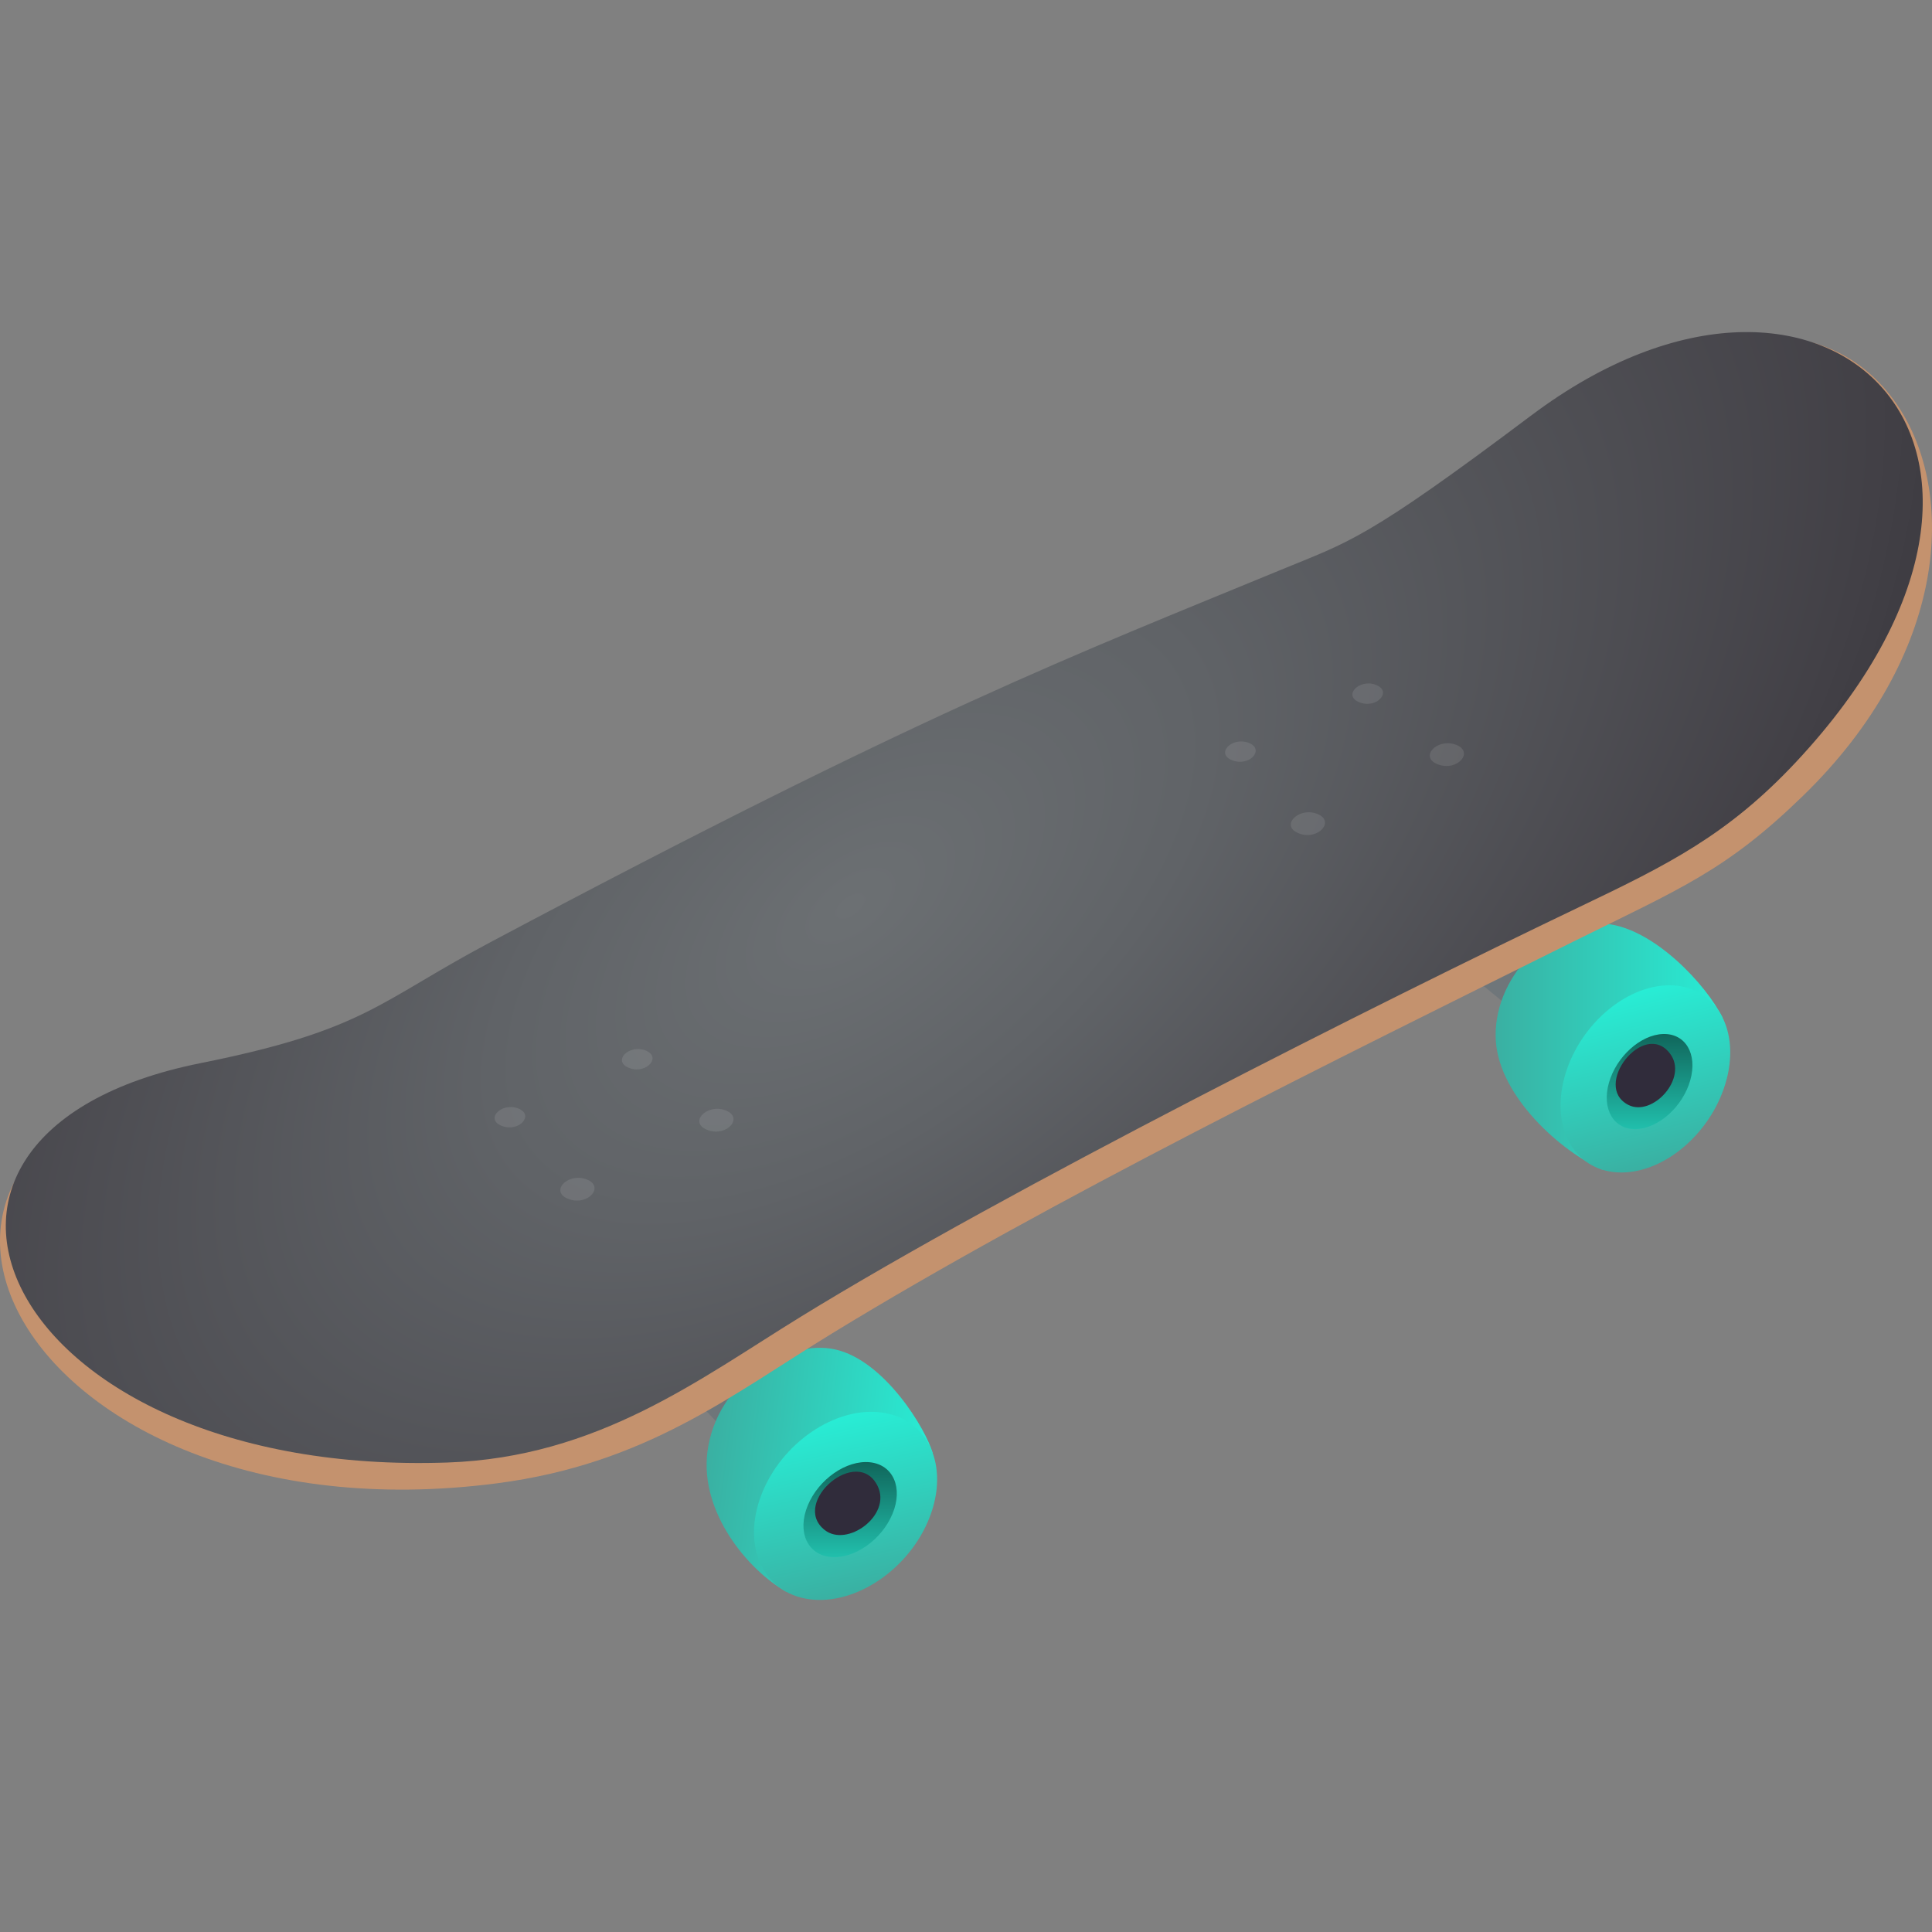
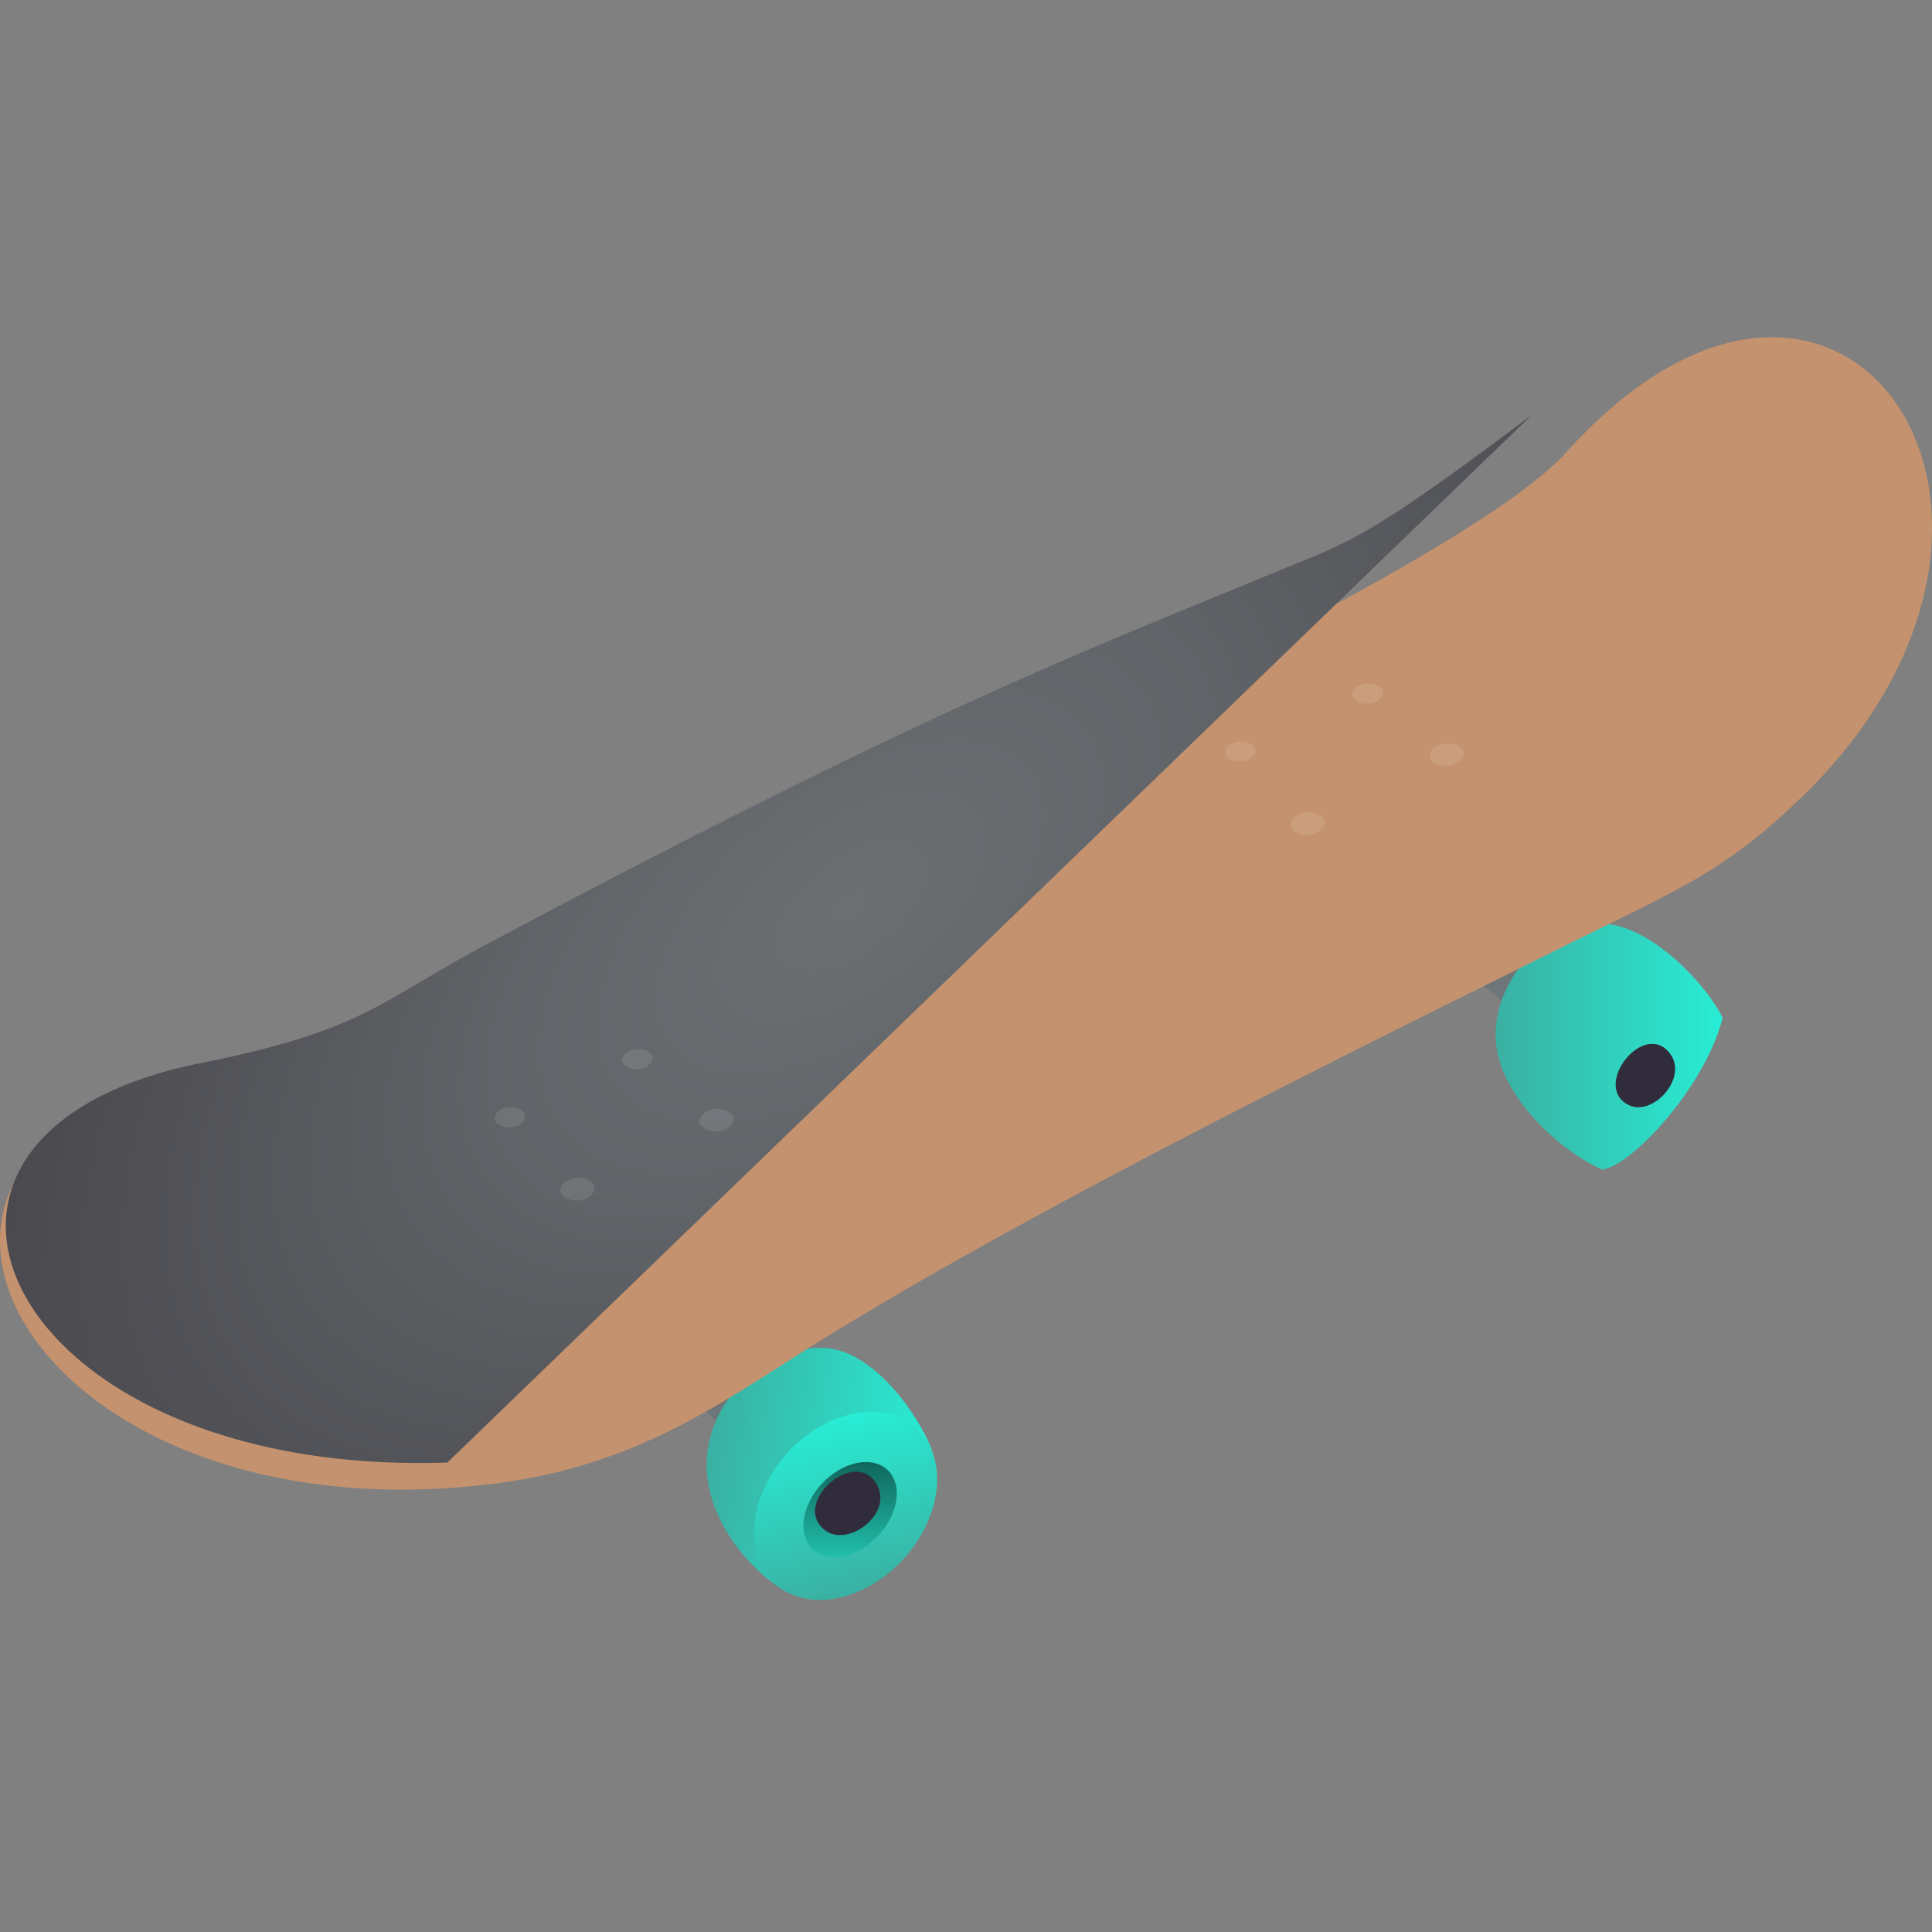
<svg xmlns="http://www.w3.org/2000/svg" xml:space="preserve" style="enable-background:new 0 0 64 64" viewBox="0 0 64 64">
  <rect x="0" y="0" width="64" height="64" fill="#808080" stroke="none" />
  <path d="m27.613 46.232-1.717-3.38-4.788 1.451 4.22 4.494z" style="fill:#6f767a" />
  <linearGradient id="a" x1="-52.223" x2="-44.816" y1="85.306" y2="85.306" gradientTransform="rotate(7.221 279.086 666.122)" gradientUnits="userSpaceOnUse">
    <stop offset="0" style="stop-color:#3ab0a2" />
    <stop offset="1" style="stop-color:#28edd5" />
  </linearGradient>
  <path d="M30.895 48.137c-.215-.79-1.593-3.07-3.227-3.435-1.613-.361-3.94 1.08-4.234 3.393-.255 2.011 1.352 3.92 2.602 4.626 1.011.034 3.987-2.307 4.859-4.584z" style="fill:url(#a)" />
  <linearGradient id="b" x1="-170.853" x2="-173.242" y1="89.425" y2="83.479" gradientTransform="rotate(7.207 205.4 1841.972) skewX(-15.381)" gradientUnits="userSpaceOnUse">
    <stop offset="0" style="stop-color:#3ab0a2" />
    <stop offset="1" style="stop-color:#28edd5" />
  </linearGradient>
  <path d="M30.795 50.263c-.663 1.708-2.447 2.923-3.985 2.714-1.538-.21-2.247-1.763-1.584-3.471.663-1.708 2.447-2.923 3.985-2.714 1.538.21 2.247 1.763 1.584 3.47z" style="fill:url(#b)" />
  <linearGradient id="c" x1="28.162" x2="28.162" y1="51.583" y2="48.433" gradientUnits="userSpaceOnUse">
    <stop offset="0" style="stop-color:#21bfac" />
    <stop offset="1" style="stop-color:#10665b" />
  </linearGradient>
  <path d="M29.564 50.15c-.36.867-1.279 1.505-2.054 1.426-.774-.079-1.11-.845-.75-1.71.36-.867 1.28-1.505 2.054-1.427.774.08 1.11.846.75 1.712z" style="fill:url(#c)" />
  <path d="M29.076 49.234c-.662-1.38-2.9.54-1.76 1.447.744.593 2.223-.483 1.76-1.447z" style="fill:#302c3b" />
  <path d="m53.112 32.081-1.478-2.197-3.676 1.796 3.317 2.737z" style="fill:#6f767a" />
  <linearGradient id="d" x1="49.545" x2="57.065" y1="34.667" y2="34.667" gradientUnits="userSpaceOnUse">
    <stop offset="0" style="stop-color:#3ab0a2" />
    <stop offset="1" style="stop-color:#28edd5" />
  </linearGradient>
  <path d="M57.065 33.72c-.524-1.08-2.276-2.975-3.87-3.118-1.843-.166-3.793 1.82-3.642 3.902.133 1.83 2.142 3.629 3.516 4.239.967-.099 3.421-2.74 3.995-5.022z" style="fill:url(#d)" />
  <linearGradient id="e" x1="-83.912" x2="-85.551" y1="38.719" y2="32.762" gradientTransform="matrix(1 0 -.275 1 149.066 0)" gradientUnits="userSpaceOnUse">
    <stop offset="0" style="stop-color:#3ab0a2" />
    <stop offset="1" style="stop-color:#28edd5" />
  </linearGradient>
-   <path d="M57.2 35.74c-.439 1.712-2.001 3.1-3.49 3.1s-2.338-1.388-1.899-3.1c.439-1.712 2.002-3.1 3.49-3.1 1.488 0 2.338 1.388 1.9 3.1z" style="fill:url(#e)" />
  <linearGradient id="f" x1="54.645" x2="54.645" y1="37.403" y2="34.253" gradientUnits="userSpaceOnUse">
    <stop offset="0" style="stop-color:#21bfac" />
    <stop offset="1" style="stop-color:#10665b" />
  </linearGradient>
-   <path d="M55.993 35.783c-.244.87-1.046 1.594-1.791 1.62-.745.024-1.15-.66-.905-1.53.245-.87 1.047-1.594 1.791-1.62.745-.025 1.15.66.905 1.53z" style="fill:url(#f)" />
  <path d="M55.325 34.906c-.864-1.156-2.607 1.074-1.382 1.696.8.406 1.987-.887 1.382-1.696z" style="fill:#302c3b" />
  <path d="M51.875 14.993c-4.679 5.19-38.632 19.662-44.162 20.38-14.25 1.852-7.25 15.831 8.737 13.765 4.956-.641 7.783-2.93 11.13-4.977 7.177-4.39 16.65-9.05 24.557-12.978 3.54-1.759 5.032-2.332 7.594-4.824 9.597-9.336 1.27-21.49-7.856-11.366z" style="fill:#c4926e" />
  <radialGradient id="g" cx="-2795.9" cy="-2089.634" r="353.142" gradientTransform="matrix(.097 -.07 .034 .054 370.423 -52.856)" gradientUnits="userSpaceOnUse">
    <stop offset="0" style="stop-color:#6c7073" />
    <stop offset=".328" style="stop-color:#606367" />
    <stop offset=".936" style="stop-color:#424046" />
    <stop offset="1" style="stop-color:#3e3c42" />
  </radialGradient>
-   <path d="M50.727 13.76c-5.513 4.145-6.024 4.18-8.311 5.123-6.83 2.816-11.823 4.7-26.173 12.33-3.74 1.988-4.13 2.907-9.606 4.006C-5.13 37.582.17 48.953 14.82 48.448c4.99-.173 8.354-2.766 11.71-4.831 6.85-4.215 19.138-10.39 25.806-13.58 2.907-1.39 4.898-2.376 7.165-4.8 9.602-10.276 1.013-18.833-8.774-11.476z" style="fill:url(#g)" />
+   <path d="M50.727 13.76c-5.513 4.145-6.024 4.18-8.311 5.123-6.83 2.816-11.823 4.7-26.173 12.33-3.74 1.988-4.13 2.907-9.606 4.006C-5.13 37.582.17 48.953 14.82 48.448z" style="fill:url(#g)" />
  <path d="M48.215 24.665c-.617-.219-1.23.426-.562.663.637.227 1.2-.436.562-.663zm-2.653-1.985c-.552-.195-1.101.382-.503.594.57.203 1.074-.39.503-.593zm-4.217 1.921c-.552-.196-1.101.381-.503.593.57.203 1.074-.39.503-.593zm2.267 2.351c-.617-.22-1.231.425-.562.663.637.226 1.2-.436.562-.663zm-19.595 9.823c-.617-.219-1.23.426-.562.664.637.226 1.2-.437.562-.664zm-2.653-1.984c-.552-.196-1.101.38-.503.593.57.203 1.074-.39.503-.593zm-4.217 1.921c-.552-.197-1.101.38-.503.593.57.202 1.074-.39.503-.593zm2.267 2.35c-.618-.22-1.231.426-.562.663.637.227 1.2-.436.562-.663z" style="opacity:.1;fill:#fff" />
</svg>